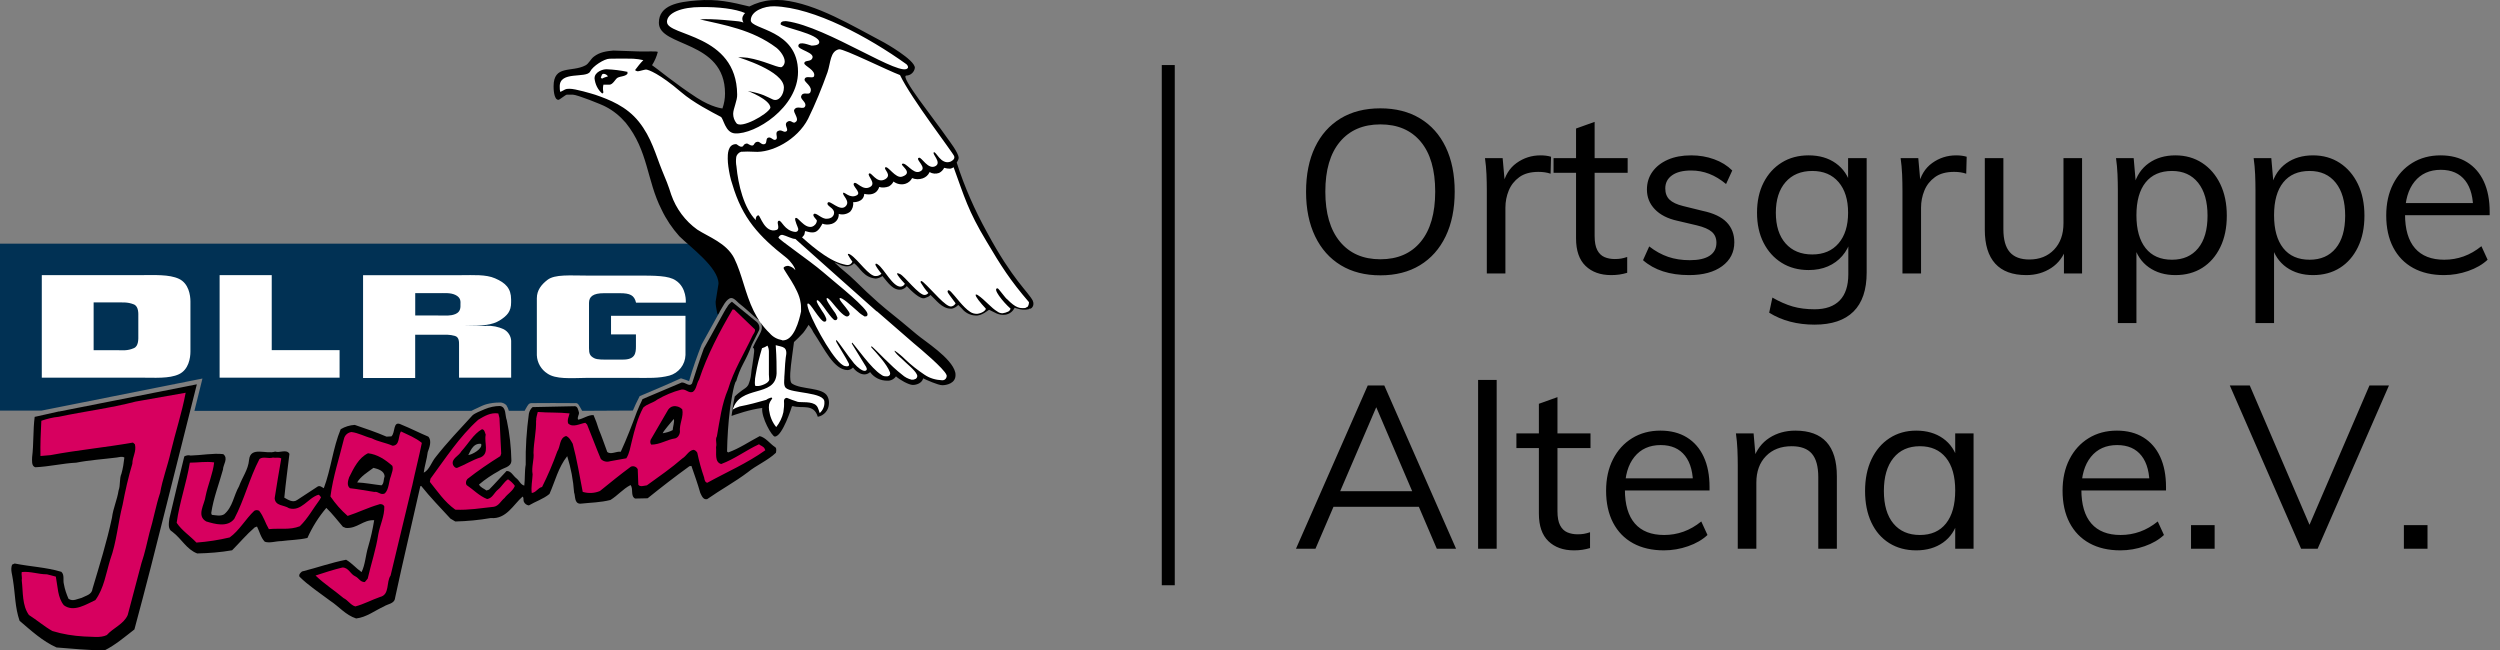
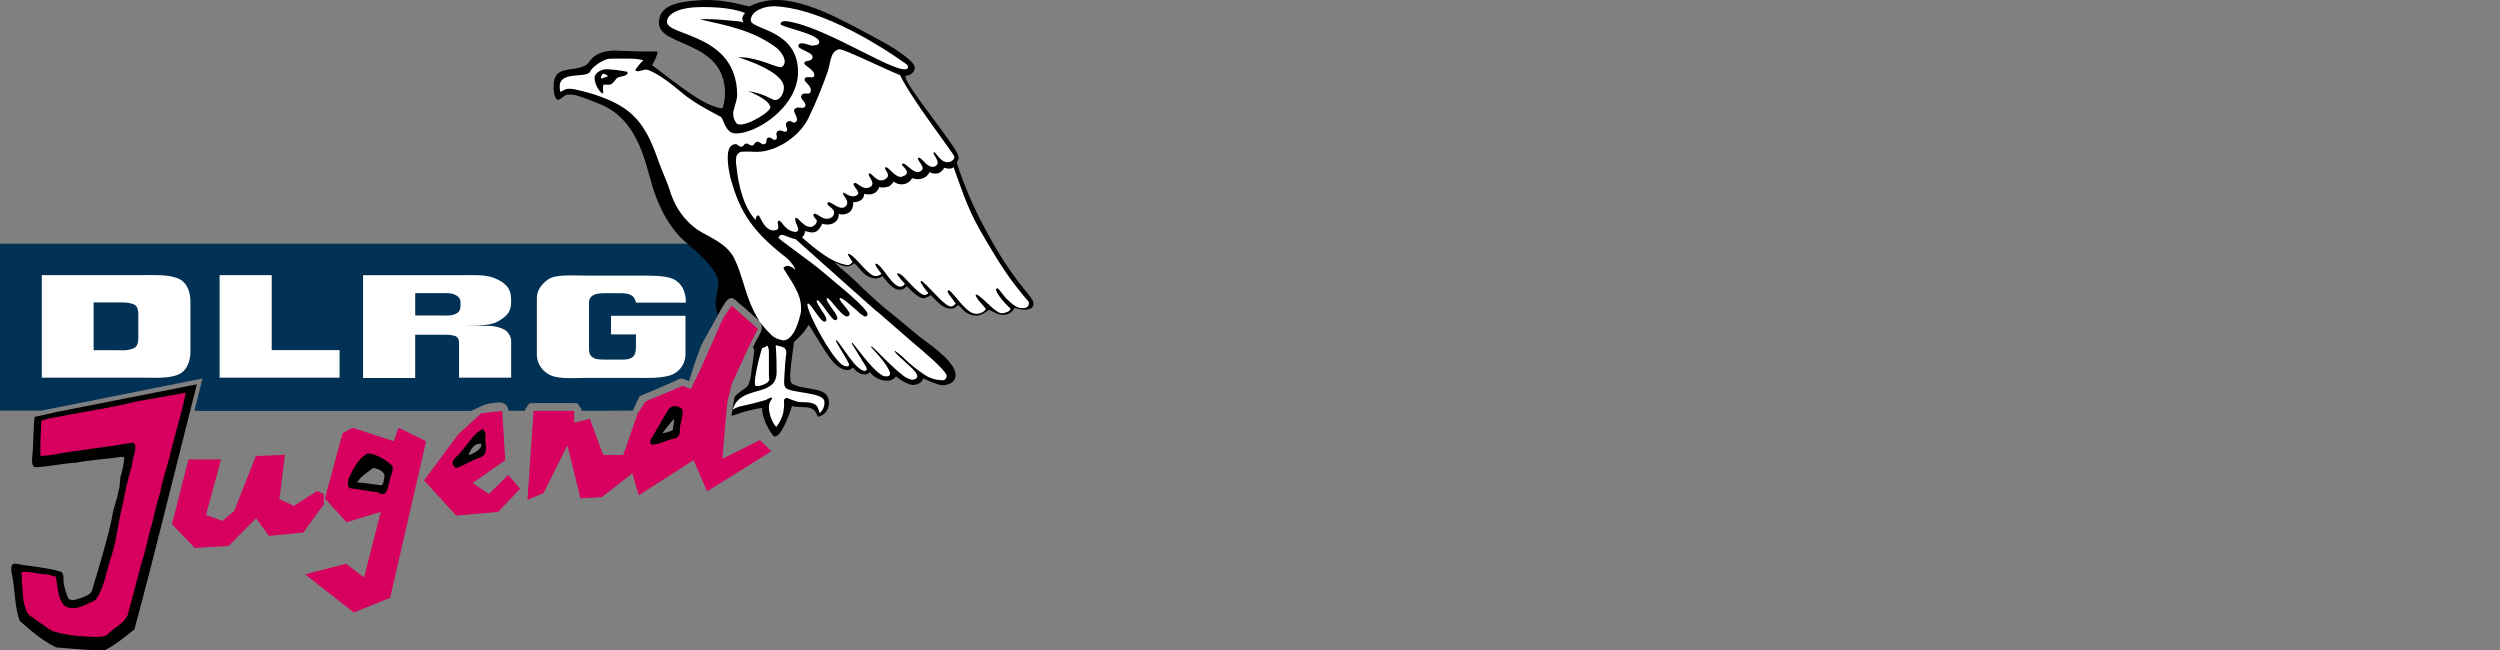
<svg xmlns="http://www.w3.org/2000/svg" version="1.1" viewBox="0 0 544.940 141.73">
  <rect x="0" y="0" width="544.940" height="141.73" fill="#808080" stroke="none" />
  <g id="Logo">
    <polygon points="5.21 57.22 5.21 84.93 35.94 82.89 44.9 80.61 49.01 85.64 137.34 84.19 145.22 82.89 149.51 80.73 153.63 65.19 143.81 55.86 5.21 57.22" fill="#fff" />
    <path d="M99.25,64.28c-1.06-.5-2.25-.38-3.81-.38h-4.93v4.87h4.93c1.87,0,2.69.13,3.81-.31,1.25-.5,1.12-1.62,1.12-2.12s.19-1.44-1.12-2.06Z" fill="#013154" />
    <path d="M156.68,65.16c.13-1.44.38-3.75.31-4.31-.19-1.44-1.31-2.94-2.5-4.31-1.44-1.56-2.74-2.12-4.31-3.43H0v36.39h9.05l35.08-6.99-1.75,7.05h60.37c.56-.31.81-.38,1.31-.63.63-.31,1.31-.63,1.93-.81.94-.25,1.87-.38,2.87-.38.56-.06,1.12.19,1.5.56.25.38.43.81.56,1.25h3.43l.31-.56c.38-.63.56-1.12,1.19-1.12,3.18,0,6.12-.06,9.49,0,.31-.06.56.06.75.31.38.56.5.87.81,1.37l11.05-.06c.5-1.12.75-1.75,1.44-3.06v-.06s.08-.02.13-.06c2.62-1.12,5.81-2.43,8.67-3.75.13-.06.25-.13.38-.06.56.19,1.19.38,1.44.5.19.06.19.19.25-.13.75-2.62,1.69-5.25,2.69-7.8l3.87-6.99c-.25-.87-.07-1.93-.13-2.93h-.01ZM41.51,76.64c0,1.37-.38,3.93-2.5,4.93s-5.3.75-8.3.75H9.11v-22.35h21.6c2.94,0,6.18-.19,8.3.81s2.5,3.56,2.5,4.93v10.92h0ZM74.03,82.32h-26.16v-22.35h11.36v16.35h14.79v5.99h.01ZM105.99,71.02c1.31-.06,2.62.19,3.81.75.94.5,1.56,1.44,1.62,2.5v8.05h-11.36v-7.05c0-.69.06-1.81-.94-2.06-1.12-.31-1.81-.25-3.56-.25h-5.06v9.43h-11.36v-22.41h21.47c2.5,0,5.3-.19,7.3.69,2.31,1,3.5,2.18,3.5,4.62v.63c0,1.93-.81,2.87-2.5,3.93-1.62,1-3.68,1.19-7.55,1.19h4.62v-.02ZM149.5,65.97h-10.86c-.38-1.62-1.31-2.06-3.5-2.06h-3.5c-2.37,0-3.25.75-3.25,2.12v9.86c0,1.19.19,1.69,1.12,2.18.75.38,2.06.31,3.56.31h2.74c2.62,0,2.81-1.37,2.81-2.87v-2.62h-5.43v-4.06h16.23v8.55c-.06,2.12-1.5,3.93-3.5,4.49-2.37.63-4.68.5-7.3.5h-10.8c-3.56.06-6.68.31-8.49-.94-1.37-.87-2.25-2.37-2.31-4v-12.42c0-1.75,1-2.99,2.31-4,1.62-1.25,4.93-.94,8.49-.94h10.8c4.24,0,7.12,0,8.67,1.06,2.45,1.57,2.2,4.82,2.2,4.82h0v.02Z" fill="#013154" />
    <path d="M29.15,66.34c-1.44-.56-2.43-.38-3.87-.43h-4.87v10.42h4.87c1.44,0,2.43.19,3.87-.43,1.12-.43,1-2.12,1-2.81v-4.06c0-.56.13-2.25-1-2.69Z" fill="#013154" />
    <polygon points="12.68 125.4 3.47 123.75 4.71 134.44 12.1 139.68 23.05 140.16 28.44 135.44 41.51 84.93 8.45 91.23 7.87 100.3 28.44 97.95 24.21 118.27 20.41 129.96 14.76 131.73 12.68 125.4" fill="#d7005f" />
    <polygon points="41.08 100.15 48.18 100.15 44.9 112.25 48.47 113.54 51.04 111.39 55.77 99.4 62.11 99.15 60.91 108.82 64.1 110.26 69.16 107 70.57 107.68 70.57 109.93 66.13 116.07 58.63 116.82 55.82 112.96 49.84 119.01 42.46 119.43 37.48 114.25 41.08 100.15" fill="#d7005f" />
    <path d="M86.87,93.23l-1.04,2.95-8.99-2.95-2.16,1.2-3.86,14.22,4.73,5.19,7.46-2.28-3.65,14.31-3.94-2.99-8.91,2.32,10.61,8.3,7.92-3.2,7.84-34.12-6.01-2.95ZM83.65,106.52l-6.88-1.25,4.07-4.97,3.75,2.29-.94,3.93Z" fill="#d7005f" />
    <path d="M110.8,103.5l-4.23,4.18-3.54-2.39,7.1-4.99-.66-10.74-4.55.52-5.03,4.59-7.46,10.04,7.01,7.67,9.12-.79,4.81-5.06-2.57-3.03ZM104.77,94.68l.68,3.59-5.2,2.23,4.52-5.82Z" fill="#d7005f" />
    <path d="M165.66,95.94l-8.21,4.06,1.06-12.17,1-4.15,3.68-8.02,2-3.99-5.71-5.05-1.86,2.73-5.04,11.38-1.99,4.05-1.82-.65-8.01,3.34-1.74,2.61-3.17,9.1h-4.36l-2.92-7.87-3.42.81v-2.56h-8.84l-1.33,19.38,3.51-1.47,5.2-10.39,2.84,11.54,4.67-.28,6.64-5.17,1.39,4.79,11.96-7.66,2.94,6.81,14-8.75-2.47-2.42ZM142.99,95.76l4.26-6.52.21,5.19-4.47,1.33Z" fill="#d7005f" />
-     <path d="M168.91,97.43c-1.06-.69-2-2.06-3.31-2.37-2.37,1.25-4.43,2.69-6.87,3.56l-.25-.19c.06-3.06.25-6.12.63-9.18,0,0,.81-5.93,1.37-6.18.38-1.31.87-2.56,1.5-3.75.69-1.31,1.37-2.69,1.87-4.12l1.62-3.25c.19-.63,0-1.25-.43-1.69l-5.5-4.49c-.43.31-.81.69-1.06,1.19-.19.06-3.43,6.18-5.06,8.99-.94,2.56-1.75,5.06-2.56,7.61-.56.87-1.44-.25-2.25-.19l-8.55,3.62c-.43.94-.87,1.81-1.25,2.81-1.06,2.87-2.18,5.81-3.5,8.67-1-.13-2.12.69-2.94.06-.63-1.69-1.19-3.37-1.87-4.99-.31-1.06-.69-2.06-1.12-3.06-1.19-.06-2.25.81-3.37,1-.25-.56.25-1,.19-1.56-.19-.56-.25-1.5-1.12-1.37l-8.99.19c-.43.38-.69.87-.81,1.44-.5,3.68-.75,7.37-.69,11.11-.25,1.37-.13,3.12-.31,4.56-.87-.25-1-1-1.69-1.56-.75-.56-1.19-1.69-2.18-1.62-1.31,1.37-2.5,2.74-3.81,4.06l-.56.19c-.56-.43-1.37-.69-1.62-1.31,1.31-1.12,2.81-2.12,4.31-2.94.94-.75,2.69-.75,2.74-2.25-.06-2.94-.38-5.87-1-8.8-.43-1.06-.06-2.94-1.5-3.12-1.12,0-2.25.25-3.31.69-.87.38-2.18.87-2.69,1.37-2.69,2.94-5.55,5.93-7.99,9.05-.94,1.12-1.37,2.81-2.62,3.43.19-1.5.69-2.94.87-4.49.38-1,.94-2.5.13-3.37-1.93-.81-3.87-1.81-5.87-2.62-1.93-1-1.25,1.75-2.18,2.56l-1.06.06c-2.31-1-4.56-1.75-6.93-2.56-1.06.06-2.12.38-3.06.94-1.69,4.06-2.12,8.74-3.68,12.86-.38-.19-.81-.63-1.31-.38l-4.49,2.94c-.94.69-2-.06-2.81-.5.31-3.25.75-6.43,1.12-9.55-.63-1.12-2.12-.13-3.12-.5-1.87.69-5.37-1.25-5.68,1.81-.19,2.18-1.5,3.81-2.18,5.74-1.19,2.06-1.37,4.56-3.25,6.12-.81.5-1.87.19-2.69.13l-.13-.38c.5-3.37,1.69-6.31,2.56-9.49,0-1.06,1.25-2.43.06-3.37-2.25-.25-4.74.25-7.12.31-.43-.13-.94-.06-1.37.19-1.12,4.49-2.18,9.05-3.25,13.54-.13,1-.38,2.37.63,2.87,2.12,1.62,3.06,3.81,5.43,4.74,2.56-.06,5.12-.25,7.61-.69,1.56-1.56,3.12-3.43,4.93-4.99l.5-.19c.56,1.12.81,2.37,1.69,3.31,1.06.38,2.37-.13,3.62-.13,1.81-.25,3.81-.25,5.68-.69,1.06-2.37,2.43-4.56,4.12-6.55,1.31,1.25,2.43,2.74,3.62,4.12l.63.25c2.5.19,3.75-1.81,6.18-1.69-.31,1.93-.75,3.93-1.31,5.81-.56,1.81-.63,3.87-1.44,5.5-1.25-.87-2.06-1.93-3.37-2.69-3.25.63-6.37,1.75-9.61,2.56-.31.25-.75.63-.56,1.12,1.93,1.93,4.37,3.5,6.68,5.25,1.93,1.25,3.37,3.12,5.68,3.87,2.25-.25,4.12-1.75,6.06-2.62.81-.56,2.31-.56,2.43-1.87,1.75-8.18,3.68-16.17,5.5-24.34l.19-.06c1.93,2.43,4.24,4.81,6.37,7.12l1.06.63c2.62-.06,5.18-.31,7.74-.75,3.37.31,4.93-2.94,6.93-4.68.31.25.13.69.25,1.06.19.5.63.81,1.12.87,1.44-.87,3.12-1.37,4.49-2.5,1.25-2.81,1.93-5.81,3.87-8.24.81,2.56,1.31,5.25,1.5,7.93.31.75,0,2.43,1.37,2.43,2.31-.25,4.37-.25,6.55-.81,1.62-1,2.69-2.37,4.37-3.25.69.75-.06,2.37,1,2.94l2.74-.06c2.94-2.37,5.99-4.74,9.11-6.99l.43-.06c.69,2,1.37,3.87,1.93,5.87.31.63.63,1.56,1.5,1.37,2.94-2.06,6.06-3.75,8.87-5.87,1.81-1.5,4.37-2.56,6.12-4.24.13-.57.13-1.13-.24-1.26h.02ZM69.66,108.97c-1.37,1.81-2.56,4.06-4.31,5.74-2.18.87-4.43.38-6.74.63-.81-1.37-1.12-2.74-2.12-4-.31-.19-.75-.19-1.06,0-1.87,1.75-3.31,4.37-5.37,5.81-2.37.56-4.81.94-7.24,1.12-1.56-1.62-3.12-2.56-4.31-4.31.63-4.56,2.12-8.55,2.87-13.11,1.81,0,3.43-.31,5.3-.06-.25,2.37-1.37,4.93-1.87,7.37-.19,1.75-2.06,4.24.13,5.5,1.87.56,4.62,1.37,6.12-.56,2.18-4.12,3.31-8.87,5.5-13.05.87-.63,1.87,0,2.94-.31.56.13,1.25-.13,1.81.19-.5,2.94-1,5.74-1.44,8.67.13,1.75,2.06,1.44,3.12,2.18,2.69.81,4.12-2.25,6.43-2.94.25.06.38.38.56.56l-.32.57ZM89.82,105.98c-1.56,6.37-3.12,13.05-4.68,19.47-1,1.44-.13,4.18-2.31,4.68-1.81.63-3.5,1.56-5.37,2.06-1-.25-1.62-1.37-2.56-1.81-2-1.69-4.18-3.06-6.12-4.93,1.93-.63,3.81-1.25,5.87-1.75,1.31,0,1.75,1.44,2.69,1.87s1.12,1.31,2.18,1.31l.63-.75c.75-3.25,1.81-6.37,2.31-9.68.38-2.06,1.37-3.93,1.31-6.06-.19-.43-.75-.63-1.19-.43-2.37.69-4.49,1.75-6.8,2.5-1.44-1.25-2.69-2.69-3.75-4.24.56-4.37,1.93-8.37,2.94-12.55.19-.81.81-1.37,1.62-1.5,1.56.19,2.94,1,4.43,1.37,1.44.75,2.99.94,4.56,1.62,1.62-.06,1.19-2.12,1.81-3.12,1.56.75,3.18,1.37,4.56,2.5-.63,3.14-1.44,6.19-2.12,9.44h0ZM109.99,108.54c-.81.63-1.25,1.75-2.37,1.93-2.94.31-5.37.75-8.37.63-2.43-1.75-3.87-4-5.55-6.06l.13-.69c3.18-4.31,6.31-9.18,10.42-12.86,1.37-.81,2.69-1.62,4.37-1.37l.25,1,.38,7.74-.19.56c-2.5,1.56-4.87,3.18-7.18,4.99-.31.38-.43.87-.19,1.31,1.5,1,2.74,2.37,4.49,3.06,1.19-.19,1.5-1.37,2.37-2.06.81-.63,1.25-1.62,2.18-2.25.56.38,1.12.87,1.5,1.44-.44,1.13-1.56,1.7-2.25,2.63h.01ZM154.18,105.23c-.5-.06-.63-.69-.69-1.12-.63-1.81-1.12-3.62-1.5-5.43-.19-.31-.43-.56-.81-.63-1.06.13-1.56,1.37-2.43,1.87-2.43,2.12-5.06,3.93-7.74,5.87-.56.06-1.5.43-1.87-.13l-.13-3.37c-.25-.56-.94-.81-1.5-.56-2.37,1.75-4.43,3.43-6.74,5.3-1.19.5-2.5.56-3.75.19-.69-3.5-1.25-7.05-2.18-10.49-.38-.63-.69-1.37-1.44-1.69-1.5.43-1.19,2.25-1.93,3.37-.94,2.62-2.06,5.25-3.31,7.74-.94.19-1.25,1.19-2.25,1.31-.19-1.31.13-2.69.19-4.06-.31-1.56.38-3.25.19-4.74.06-2.43.63-4.56.56-7.05h.06c-.13-.38.19-1.25.31-1.81,2.31.19,4.62.06,6.93.31-.13.69-.56,1.37-.31,2.18,1,1,2.56.06,3.75-.13l.38.38c1,2.43,1.93,4.99,2.99,7.49.5.56,1.31.75,2.06.5l3.5-.63c.69-1.06.87-2.43,1.19-3.68.63-2.56,1.25-5.06,2.5-7.37.94-.87,2.12-1,3.06-1.75,1.62-.94,3.37-1.69,5.25-2.18,1-.19,1.56.87,2.5.5.81-.56.81-1.87,1.37-2.69,1.75-5.3,4.43-10.42,7.3-15.29l.38.06,4.49,4.31c.13.56-.38,1-.56,1.44-1.75,3.75-4.12,7.55-5.3,11.61-1.37,3.18-1.81,6.74-2.43,10.24-.43.75.06,1.5-.19,2.37.13,1.31-.38,3.25,1.12,3.68,2.99-1.12,5.3-2.94,8.24-4.31.31.31,1,.43,1.25,1l.13.31c-4.07,2.89-8.44,4.76-12.62,7.07h-.02Z" fill="#000" />
    <path d="M12.86,89.68l-5.3,1.19c-.38,2.94-.19,5.81-.56,8.8,0,.63-.19,1.93.69,2.18,3.06-.13,6.06-.87,8.93-1,2.81-.56,5.87-.75,8.8-1.12.5-.06,1.19-.31,1.69,0-.13,1.19-.31,2.37-.63,3.5-.5,1.12-.19,2.5-.63,3.68-.31,2.06-1.19,3.87-1.44,5.93-1.12,5.3-2.74,10.42-4.24,15.48-.13,1.31-1.44,1.5-2.37,2-.87.19-1.93.87-2.87.19-.43-1-.81-2.06-1-3.18-.25-.87.19-2-.56-2.69-3.31-1-6.74-1.12-10.17-1.81l-.56.25c-.43,1.12.06,2.18.19,3.37.5,3.12.43,5.93,1.44,8.87,2.56,2.18,4.99,4.43,8.05,5.81,3.37.25,6.93.63,10.49.63,2.37-1.19,4.31-2.87,6.49-4.56,2.43-8.99,4.74-18.04,6.99-27.09l6.62-26.34-30.03,5.93-.02-.02ZM34.89,107.47c-.94,2.81-1.44,5.81-2.31,8.67-.56,2.25-1,4.43-1.75,6.62l-2.99,11.3c-.87,2-3.18,2.81-4.56,4.37-1.37.69-3.43.31-4.93.31-2.37-.13-4.68-.5-6.93-1.19-1.69-.94-3.43-2.43-5.12-3.5-1.5-2.12-1.25-4.87-1.56-7.55.13-.63-.13-1.25,0-1.81,1.93-.19,3.56.5,5.5.5l1.93.5c.43,2.18.38,4.56,1.75,6.24,2.18,1.62,4.93-.25,6.87-1.12,1.87-2.56,2.31-5.81,3.25-8.87,1.37-3.75,1.69-8.05,2.69-11.92.56-2.99,1.25-6.06,2.12-8.93,0-1.56.94-2.62.56-4.24l-.43-.38c-5.99,1.06-12.05,1.62-17.98,2.74l-2.18.19c-.06-2.5.06-5.18.19-7.68,1.25-.43,2.5-.75,3.81-.87,5.55-1.19,11.23-1.87,16.73-3.31,3.62-.63,7.37-1.31,10.92-1.93-.81,4.37-2.25,8.67-3.25,12.92-.69,3.07-1.82,5.95-2.32,8.94h0Z" fill="#000" />
    <path d="M148.69,89.19c-.5-.5-1.25-.75-1.93-.63-.43.06-.87.38-1.12.75l-3.81,6.55c-.13.38-.13.75.13,1.06,1.93,0,3.43-1.12,5.25-1.37.56-.19.94-.75,1-1.37-.19-1.81.87-3.31.5-4.99h-.02ZM146.63,93.75c-.69.38-1.44.56-2.18.69.25-.63,2-2.56,2.43-3.12.19.62-.25,1.87-.25,2.43Z" fill="#000" />
    <path d="M105.87,94.75c-.19-.5-.25-1.12-.81-1.19-1.87,1.06-2.94,3.12-4.49,4.81-.56,1.06-2.31,1.62-1.81,2.99.19.31.43.69.87.63,1.75-.69,3.37-1.75,5.18-2.31,1.93-.93.68-3.12,1.06-4.93ZM102.06,99.18c.31-.31.87-2.69,2.81-2.43.44,1.05-2.06,2.43-2.81,2.43Z" fill="#000" />
    <path d="M85.52,101.54c-1.56-1.37-3.25-2.5-5.3-2.74-2.06,1-3.12,3.25-4.12,5.25-.25.75-.56,1.81.19,2.37,1.81.19,3.5.56,5.3.81.87-.19,1.37.81,2.31.31.94-1,.81-2.56,1.31-3.75.19-.75.57-1.5.31-2.25h0ZM83.15,105.79c-1.75-.19-3.56-.56-5.3-.63.81-1.37,2.31-2.25,3.56-3.18,1,.25,2.31.63,2.43,1.81-.25.69-.12,1.63-.68,2h0Z" fill="#000" />
    <path d="M182.83,10.72c-1.93.43-1.81,2.94-2.5,4.99-1.25,3.5-2.62,6.87-4.24,10.17-2.37,4.62-7.99,7.49-11.74,7.18-1-.06-1.93-.06-2.87,0-.56.19-1,.69-1.06,1.25-.06.63-.06,1.31.06,1.93.38,4,1.62,9.11,4.24,11.74-.13-.43.13-1.06.56-1.06.38,0,1.37,4,3.93,3.18.94-.31-.19-1.81.5-2,.63-.19,1.19,2.18,3.56,2.43h.06c.38,0,.63-.25.63-.63,0-.25-.94-2.06-.63-2.37.5-.5,1.87,2.31,3.62,1.87.56-.19,1-.69,1.06-1.31,0-.25-1.06-1.06-.69-1.44.5-.5,1.75,1.19,2.94,1,.38,0,.69-.13,1-.31.43-.31.63-.87.43-1.37-.38-.87-1.69-1.19-1.31-1.81.43-.69,2.62,2,3.87.81,1.19-1.12-.81-2.43-.5-2.94.19-.38,1.5,1.37,2.99.5,1.06-.63-1.19-2.06-.63-2.62.56-.5,1.93,1.87,3.62.75,1.19-.81-.75-2.37-.38-2.81.5-.63,1.62,2.31,3.56,1.19,1.56-.94-.43-2.18,0-2.56.56-.5,2.25,2.5,3.68,2,2.69-.87-.69-2.56.06-2.81.81-.31,2.31,2.25,3.68,1.75,2.12-.75-1.12-2.74-.06-3.06.56-.19,2,2.74,3.62,1.81,1.37-.81-.87-2.69-.38-2.99.43-.31,1.5,2.74,3.56,2.06.19-.06,1.12-.5.87-1.19h0c-.38-.94-9.36-12.55-11.86-17.73-2.54-.93-12.34-5.8-13.27-5.62l.02.02Z" fill="#fff" />
    <path d="M207.12,36.75c-.43,0-.87-.06-1.31-.19-.25.5-.63.87-1.12,1.12-.69.25-1.44.19-2.06-.19-.31.69-.81,1.12-1.5,1.37-.75.25-1.56.25-2.31-.06-.31.63-.87,1.06-1.5,1.25-.87.25-1.81.06-2.56-.5-.19.43-.56.81-1,1.06-.69.25-1.44.31-2.12.13,0,0-.43,2.12-3.25,1.5-.13,1.93-2.43,1.81-2.43,1.81.13.75-.13,1.5-.63,2.06-.69.56-1.62.75-2.5.5.06,1-.56,1.87-1.56,2.18-.69.19-1.37.19-2-.06-.25.43-.75,1.5-1.56,1.81s-2.12-.19-2.12-.19c-.25,0-.06.56-.38.94-.06.13-.38.43-.38.43.81.69,5.43,5.06,9.05,5.87.75.19,1.44.38,1.93-.56-.38-.5-.69-1-1-1.56,0-.25.25-.19.63.06,1.62,1.06,4.06,4.81,5.5,4.62.43,0,.87-.19,1.19-.5-.69-.87-1.37-1.81-1.31-2.06s.31-.13.56.06c1.37.94,3.25,4.93,4.99,4.81.38-.06.69-.25.87-.63-.87-.94-1.69-1.93-1.69-2.18,0-.06-.06-.25.63.06,1,.43,4.18,4.74,5.43,4.56.31-.06.56-.19.75-.43-.63-.69-1.19-1.5-1.69-2.31,0-.38.13-.43.63,0,1.93,1.75,4.87,5.43,6.06,5.25.38-.06.75-.31.94-.69-1.06-1.44-1.75-2.31-1.75-2.5,0-.25.13-.63.75,0,1,1,2.62,3.37,4.18,4.37.43.31.94.43,1.5.43.43-.06.87-.19,1.31-.43.38-.25.69-.56.56-.75-1.12-1.19-2.25-2.56-2.18-2.94,0-.19.31-.06.5.06,1.5,1,2.94,2.81,4.24,3.56.31.25.75.38,1.12.38.43-.06.87-.19,1.25-.38.25-.13.43-.38.5-.63-1.69-1.5-4.06-4.49-2.81-4.43.19,0,1.81,2.31,2.06,2.37,1.93,2,2.81,2,3.81,1.93.19,0,.38-.13.56-.25h0c.38-.38.38-.94.38-1.06-4.12-4.81-6.06-7.86-9.24-13.23-4.06-6.74-4.81-9.68-7.18-16.17-.26.16-.51.22-.76.29l.02.04Z" fill="#fff" />
-     <path d="M170.97,82.57c0-.06,0-.56.06-1.12.06-1.31.19-3.25.25-3.43.56-2.56-.75-2.31-2.18-2.74.06,1.44.19,2.06.19,5.87v.31c-.31,5.3-7.93,2.37-9.55,7.86.5-.31,1-.5,1.5-.69,2-.38,3.87-.87,5.81-1.44.31-.25.69-.38,1.06-.5.25,0,.19.13.25.19-.31.43-.56.81-.69,1.31-.06.43-.06.81,0,1.25.19,1.37.69,2.62,1.56,3.68.75-.94,1.31-2.06,1.56-3.25.13-.81.19-1.62.13-2.43v-.06c0-.31.25-.63.63-.63.75.31,1.56.63,2.37.87.69.19,3.12-.19,4.06.81.5.5.63,1.56.75,1.62.69-.63,1.06-1.5,1-2.37.13-2.25-7.24-1.87-8.43-3.12-.5-.49-.31-1.74-.31-1.99h-.02Z" fill="#fff" />
    <path d="M170.66,51.17c-.63-.13-.94.56-.94.56-.06.38,6.68,4.93,9.74,7.55,1.37,1.25,8.05,6.49,9.43,8.55.13.13.19.38.25.56,0,.31,0,.56-.63.56-.56-.31-1.06-.69-1.5-1.12-1.5-1.31-3.5-3.18-3.93-2.87-.31.25,1.31,1.87,1.93,2.87.13.13.19.38.25.56-.06.31-.25.5-.56.56-.43,0-1-.5-1.62-1.12-1.19-1.25-2.43-3.12-2.81-2.87-.31.25.75,1.69,1.56,2.87.31.38.56.87.75,1.37,0,.25-.06.56-.5.56-.38,0-1.06-.94-1.81-1.93-.94-1.31-1.93-2.74-2.18-2.37-.19.31.56,1.37,1.19,2.37.38.5.69,1.06.87,1.62,0,.13.13.63-.43.63-.43,0-1.31-1.19-2.06-2.25-.69-1-1.31-1.87-1.56-1.69-.19.13,0,.75.31,1.69,1.37,3.56,5.81,11.48,7.8,11.92,1.31.31.81-.63.81-.63-.31-.75-2.74-4.56-2.74-4.81s.06-.19.06-.25c.63.56,2.37,3.31,3.87,5.12.81.94,1.81,1.69,2.37,1.62.81-.13.13-1.06.13-1.06,0,0-2.31-3.75-2.99-4.87-.06-.06.13-.19.06-.25.94,1,4.18,5.68,6.31,6.99.31.25.63.38,1,.38.25,0,.56.06.81-.19.06-.06.13-.13.13-.19.06-.13.06-.31,0-.5-.69-1.81-2.87-4.12-4.06-5.43-.06-.06,0-.19.06-.25,1.06.87,4.24,4.37,6.62,6.18.63.56,1.31.94,2.12,1.12.25,0,.5,0,.69-.13.06,0,.13-.06.19-.06.31-.19.43-.63.25-.94-.43-1-2.25-2.37-3.43-3.56-.19-.13-1.75-1.56-1.37-1.62.81.56,1.56,1.19,2.25,1.87,1.31,1.25,2.74,2.37,4.24,3.37,1.12.75,2.43,1.12,3.81,1.19h.06c.56,0,.94-.43.94-1,0-.06-.06-.13-.06-.19-.5-1.31-5.68-5.68-7.12-6.87-2.62-2.31-5.37-4.62-8.05-6.99-5.93-5.25-11.92-10.61-17.73-15.79-.58.06-2.14-.76-2.76-.88l-.02.04Z" fill="#fff" />
    <path d="M159.8,24.83c0,.75.25,1.44.69,2,.94,1.37,6.8-1.87,7.43-3.31,0-1.81-4.93-3.68-4.93-3.68,3.37.63,4.06,1.25,5.5,1.87,1.25.5,2.37-1.06,2.37-2.62,0-3.62-9.68-6.49-9.99-6.62.69,0,1.37.06,2.06.13,3.62.63,6.18,2.06,7.3,2.06.31,0,.81-.56.81-1.25,0-1-.94-2.31-1.81-2.99-5.3-4-11.55-4.99-16.67-6.18,2.5-.25,8.43.43,8.49.43.31.06.69.13,1,.25-.25-.38-.31-.81-.19-1.25.13-.31.31-.63.56-.81-2.12-.94-5.87-1.37-9.68-1.31-4.06,0-7.37,1.19-7.37,3.25,0,3.12,15.17,2.5,15.29,15.79.06,1.31-.87,3.12-.87,4.24h.01Z" fill="#fff" />
    <path d="M165.29,84.14c.43,0,2.37-.56,2.37-1.44h-.06v-6.12c0-.43-.13-.87-.31-1.25-.38.25-.75.43-1.19.56-.56,1.87-1.06,3.81-1.37,5.74-.13.56-.19,1.19-.19,1.75,0,.25,0,.5.13.75h.62Z" fill="#fff" />
    <path d="M132.52,16.65c-.19-.31-.5-.5-.87-.56-.56,0-.43.38-.69.81l.25.25c.44-.25.87-.38,1.31-.5Z" fill="#fff" />
    <path d="M124.16,19.34c1.31,0,4.81,1.06,5.62,1.31,3.06,1.06,6.8,2.5,9.49,5.87,2.74,3.43,3.68,7.24,5.06,10.61.75,1.75,1.44,3.5,2,5.3,1.06,3.06,3.06,5.74,5.68,7.61,2.5,1.62,6.37,2.94,8.05,6.24,1.75,3.56,2.37,7.68,4.24,11.48.87,1.81,2.06,3.5,3.5,4.87.69.81,1.62,1.31,2.69,1.5h0c2.62.31,3.81-4.49,4.18-6.31v-.38c0-.56,0-1.12-.13-1.69-.38-2.81-3.68-6.93-3.68-7.37,0-.38.69-.5,1-.5.63.13,1.19.43,1.56.94-.06-.63-1.06-2-1.93-2.69-5.99-4.68-9.61-8.62-11.8-16.04-.43-1.25-.69-2.56-.87-3.87-.06-.56-.13-1.12-.13-1.69,0-.81-.06-3.18,1.81-3.18.25,0,.69.63,1.25.56.5-.06.25-.56,1.06-.69.25-.06.75.5,1.25.43s.31-.69,1.06-.81c.63-.13.87.75,1.62.5.56-.19.19-1.12.69-1.37.69-.38,1.19.75,1.75.38.56-.31-.25-1.44.38-1.81.87-.56,1.31.43,1.93,0,.56-.38-.63-1.44.13-2,.94-.75,1.25.69,2-.13.63-.69-.75-2-.43-2.56.63-1.06,2,.13,2.37-.75s-1.06-1.5-.87-2.18c.38-1.19,1.62-.13,2-.87.63-1.31-1.37-2.18-1.25-2.81.19-1,1.81-.06,2.06-.69.43-1.31-2.12-2.25-2.12-2.81,0-.75,1.31-.31,1.69-1,.87-1.37-3.18-1.93-2.99-2.87.19-1.12,2.62,0,2.87,0,.31,0,1.62,0,1.69-.69.19-1.87-8.43-3.31-8.43-4,0-.75,1.12-.63,1.31-.63,8.87,1.19,25.4,12.73,26.47,10.11.06-.25-.19-.63-.38-.75-8.18-5.87-20.1-12.36-28.78-12.61-2.12-.06-5.12,1.06-5.12,3.06s10.3,2,10.3,11.23c0,7.8-9.36,13.67-13.73,13.42-2.18-.13-2.5-3.31-3.12-3.62-2-1.06-5.93-3.06-8.62-5.37-4.74-4.06-7.18-4.93-7.68-4.93-.25,0-1.5.38-1.75.38s-.43-.13-.63-.25c.56-.75,1.12-1.5,1.81-2.18-.75-.19-1.44-.25-2.18-.31-2.31-.06-5.18,0-5.18,0-1.12,0-3.68,1.62-4.24,2.81-.81,1.56-6.74-.25-6.62,3.31,0,.38,0,.75.13,1.12,1.12-.49.93-.67,1.99-.67l-.03.04ZM132.27,15.09c1.5.06,2.99.25,4.49.56v.43c-.56.63-1.5.5-2.18.87-.43.25-1,1.5-1.75,1.5h-1.31c-.13.56-.13,1.12,0,1.69l-.25.25c-1-.87-1.56-2.06-1.69-3.37,0-1.31,1.75-2,2.69-1.93h0Z" fill="#fff" />
    <polygon points="130.74 17.99 133.4 17.15 134.02 15.8 131.45 15.59 130.37 16.62 130.74 17.99" fill="#fff" />
    <polygon points="166.29 71.6 165.79 74.16 164 83.72 162.4 85.64 160.19 87.25 159.66 89.51 159.73 89.76 166.79 88 167.13 91.48 169.24 94.34 171.01 91.68 171.88 87.78 177.27 88.75 178.72 90.44 179.76 89.61 180.26 87.47 179.14 85.89 172.99 84.72 171.84 83.64 172.09 76.68 173.14 73.44 176.07 69.29 181.06 77.25 183.35 80.05 184.67 80.32 185.83 79.51 186.3 80.02 188.43 81.34 189.78 80.41 192.01 82.41 194 82.44 195.01 81.18 197.95 83.25 199.71 83.29 200.76 81.87 202.81 82.89 205.99 83.45 207.26 82.64 206.36 79.85 188.93 64.65 180.99 57.54 181.65 56.97 183 57.56 184.14 57.91 185.03 57.91 185.71 57.59 186.33 56.91 190.09 60.4 191.81 60.27 192.55 59.57 195.09 62.55 196.7 62.68 197.82 61.91 200.39 64.36 201.76 64.58 202.97 63.84 205.52 66.35 206.9 67.02 208.09 66.85 208.77 65.97 211.38 68.26 212.79 68.65 213.94 68.4 215.03 67.65 215.32 66.83 217.85 68.4 219.01 68.4 220.3 67.84 220.74 67.02 221.73 67.14 223.37 67.34 224.36 67.02 224.84 65.89 222.75 63.34 217.52 56.04 212.19 45.78 208.03 35.58 208.42 34.33 206.26 30.63 201.04 23.63 197.1 17.37 197.02 16 198.71 14.76 197.95 13.6 192.16 9.74 182.67 4.6 174.45 1.36 167.45 .66 163.42 2.4 160.6 1.36 151.69 .66 145.59 2.44 144.59 5.22 146.96 7.38 156.66 12.89 159.53 21.93 157.53 25.04 150.32 20.81 144.06 16.09 140.91 14.35 141.77 12.06 131.57 12.48 127.88 15.09 122.03 16.79 121.14 18.91 121.92 20.8 125.08 20.04 135.07 23.74 139.58 29.11 145.69 46.44 155.01 54.23 161.75 65.14 164.67 68.96 165.35 69.75 165.48 69.89 165.59 70.04 165.75 70.27 166.03 70.75 166.29 71.6" fill="#fff" />
    <path d="M129.59,17.03c.13,1.31.69,2.5,1.69,3.37l.25-.25c-.13-.56-.13-1.12,0-1.69h1.31c.75,0,1.31-1.25,1.75-1.5.69-.38,1.62-.25,2.18-.87v-.43c-1.5-.31-2.99-.5-4.49-.56-.93-.06-2.68.63-2.68,1.93h0ZM132.52,16.65c-.43.13-.87.25-1.31.5l-.25-.25c.25-.43.13-.81.69-.81.37.06.68.25.87.56Z" fill="#000" />
    <path d="M225.15,65.59c-1.06-2.06-4.37-4.49-9.99-14.92-2.69-4.87-4.93-9.93-6.62-15.23.19-.31.38-.63.43-1,0-1.12-2.12-3.81-2.37-4.18-3.06-4.43-10.55-13.67-9.05-13.79.94,0,1.75-.75,1.87-1.69,0-1.75-6.55-5.43-6.68-5.5-7.12-3.75-14.73-8.43-22.1-9.24-.87-.06-1.69-.06-2.56,0-1.69.13-3.25.63-4.74,1.37-3.87-.94-7.05-1.69-11.48-1.31-4,.31-8.24,1-8.24,4.87,0,5.37,14.42,3.68,14.42,15.42,0,1.12-.19,2.18-.56,3.25,0,0-2.25-.19-5.55-2.31-4.81-3.12-8.74-6.43-9.8-7.12.56-.87,1-1.87,1.25-2.87,0-.25-2.56-.06-4.24-.13-2.12-.06-5.43-.19-5.43-.19-1.44.13-2.94.31-4.24,1.31-.75.56-1.12,1.56-1.87,1.93-2.99,1.56-6.93-.19-6.93,4.56,0,.31,0,2.94,1.06,2.94.25,0,1.56-1.12,1.81-1.12h1.37c.87,0,6.37,2.18,7.12,2.62,1.69.87,3.12,2.06,4.37,3.5,4.93,6.12,4.56,12.55,7.8,18.91,1,2.12,2.31,4.06,3.87,5.81,2.37,2.37,8.55,6.8,8.55,10.36,0,.25-.63,3.68-.63,3.93,0,.69.13,1.37.25,2,.06.31.06.56.25.81,0,0,.31-.5.63-1.06.19-.38.43-.69.63-1.06.19-.38.5-.69.56-.81.06,0,.5-.69,1.12-.69s1.44,1,1.62,1.12c.87.69,1.37,1.12,1.93,1.62,1.19,1.06,1.87,1.69,2.5,2.18,1.44,1.87-.06,2.87-1.37,5.87l.06.06c.38.19.25.87-.19,3.87-.13.63-.19,1.25-.25,1.81-.06.81-.31,1.69-.63,2.43-.38.63-.81.75-1.37,1.19-.63.5-.87.63-1.56,1.31v-.06c-.06.13-.5,2.62-.5,2.74v.31c1.56-5.68,9.3-2.62,9.61-7.99v-.31c0-3.81-.13-4.43-.19-5.87,1.44.43,2.74.19,2.18,2.74-.06.19-.19,2.12-.25,3.43-.06.56-.06,1.06-.06,1.12,0,.25-.19,1.5.31,2,1.19,1.25,8.55.87,8.43,3.12.06.87-.31,1.75-1,2.37-.13-.06-.25-1.12-.75-1.62-.94-1-3.37-.63-4.06-.81-.81-.25-1.62-.56-2.37-.87-.38,0-.63.31-.63.63v.06c.06.81,0,1.62-.13,2.43-.25,1.19-.81,2.31-1.56,3.25-.87-1.06-1.37-2.31-1.56-3.68-.06-.43-.06-.81,0-1.25.13-.5.38-.87.69-1.31-.06-.06,0-.19-.25-.19-.38.13-.75.25-1.06.5-1.93.56-3.81,1.06-5.81,1.44-.56.19-1.06.4-1.56.71l-.19,1.35s1.19-.43,2.69-.87c1.31-.38,2.62-.69,4-.87-.25,2.06,2.12,6.24,2.74,6.24,1.69,0,3.75-6.62,3.75-6.62h.25c1.93.56,4.49-.63,5.37,2.31,1.37-.25,2.37-1.44,2.43-2.81.06-.56-.06-1.12-.31-1.62-1-2.06-5.74-1.44-7.74-2.81-.38-.25-.43-1.12-.38-2.31.13-2.12.63-5.12.81-6.74.69-.63,1.37-1.31,2-2,.38-.43,1.19-1.75,1.19-1.75.38.5.75,1,1,1.56,2.5,3.75,4.49,8.24,7.49,8.3.43,0,.87-.25,1.19-.56.31.43.75.87,1.25,1.12.38.25.81.38,1.25.38.38,0,.75-.13,1.06-.38.06-.06.13-.06.19-.13,0,.06.06.06.06.13.87,1.12,2.18,1.75,3.62,1.75.75.06,1.5-.31,1.93-.94.81.75,2.81,1.87,3.68,1.87s2-.43,2.25-1.44c.63.31,3.25,1.5,4.18,1.5.87,0,2.87-.38,2.87-2.18,0-.19,0-.43-.06-.63-.75-3.12-6.68-6.8-8.43-8.3-2.18-1.87-4.43-3.68-6.68-5.5-.56-.5-1.12-.94-1.69-1.44-1.62-1.44-3.37-3.06-4.99-4.68-1.56-1.56-3.06-2.56-4.56-4.06,1,.43,2.12,1,2.99.87.5-.06,1-.31,1.31-.69,1.37,1.06,2.06,3.12,4.74,3.37.5-.06,1-.25,1.44-.56,1.25,1.5,2.37,3.25,4.18,2.94.43-.13.87-.38,1.12-.75.94,1,2.94,2.99,3.93,2.62s.81-.31,1.25-.69c1.19,1.06,2.43,2.94,4.37,2.99h.31c.56-.13,1-.43,1.37-.81l.81.81c.69.87,1.75,1.44,2.94,1.5,1.44.13,2.87-1.31,2.99-1.25,1,.43,2.06,1.31,3.56,1.06.81-.13,1.5-.63,1.87-1.31.06-.06.06-.13.13-.19.19.06.43.13.63.19.75.25,1.62.31,2.37.13.06,0,.13-.06.19-.13.43.18,1.24-.69.74-1.75h0l.04.06ZM207.99,34.07c.25.69-.69,1.12-.87,1.19-2.06.69-3.12-2.37-3.56-2.06-.5.31,1.75,2.18.38,2.99-1.62.94-3.06-2-3.62-1.81-1.06.31,2.18,2.31.06,3.06-1.37.5-2.87-2.06-3.68-1.75-.75.25,2.62,1.93-.06,2.81-1.44.5-3.12-2.5-3.68-2-.43.38,1.56,1.62,0,2.56-1.93,1.12-3.06-1.81-3.56-1.19-.38.43,1.56,2,.38,2.81-1.69,1.12-3.06-1.25-3.62-.75-.56.56,1.69,2,.63,2.62-1.5.87-2.81-.87-2.99-.5-.31.5,1.69,1.81.5,2.94-1.25,1.19-3.43-1.5-3.87-.81-.38.63.94.94,1.31,1.81.19.5,0,1.06-.43,1.37-.31.19-.63.31-1,.31-1.19.19-2.43-1.5-2.94-1-.38.38.69,1.19.69,1.44-.06.63-.5,1.12-1.06,1.31-1.75.43-3.12-2.37-3.62-1.87-.31.31.63,2.12.63,2.37,0,.38-.25.63-.63.63h-.06c-2.37-.25-2.94-2.62-3.56-2.43-.69.19.43,1.69-.5,2-2.56.81-3.56-3.18-3.93-3.18-.43,0-.69.63-.56,1.06-2.62-2.62-3.87-7.74-4.24-11.74-.13-.63-.13-1.31-.06-1.93.06-.56.5-1.06,1.06-1.25.94-.06,1.87-.06,2.87,0,3.75.31,9.36-2.56,11.74-7.18,1.62-3.31,2.99-6.68,4.24-10.17.69-2.06.56-4.56,2.5-4.99.94-.19,10.74,4.68,13.3,5.62,2.47,5.18,11.46,16.79,11.84,17.73h0l-.03-.02ZM145.38,4.79c0-2.06,3.31-3.25,7.37-3.25,3.81-.06,7.55.38,9.68,1.31-.25.19-.43.5-.56.81-.13.43-.06.87.19,1.25-.31-.13-.69-.19-1-.25-.06,0-5.99-.69-8.49-.43,5.12,1.19,11.36,2.18,16.67,6.18.87.69,1.81,2,1.81,2.99,0,.69-.5,1.25-.81,1.25-1.12,0-3.68-1.44-7.3-2.06-.69-.06-1.37-.13-2.06-.13.31.13,9.99,2.99,9.99,6.62,0,1.56-1.12,3.12-2.37,2.62-1.44-.63-2.12-1.25-5.5-1.87,0,0,4.93,1.87,4.93,3.68-.63,1.44-6.49,4.68-7.43,3.31-.43-.56-.69-1.25-.69-2,0-1.12.94-2.94.87-4.24-.12-13.29-15.29-12.67-15.29-15.79h0ZM167.67,82.7c0,.87-1.93,1.44-2.37,1.44h-.63c-.13-.25-.13-.5-.13-.75,0-.56.06-1.19.19-1.75.31-1.93.81-3.87,1.37-5.74.43-.13.81-.31,1.19-.56.19.38.31.81.31,1.25v5.06l.07,1.06h0ZM170.47,74.14c-1.06-.19-2-.69-2.69-1.5-1.44-1.37-2.62-3.06-3.5-4.87-1.87-3.81-2.5-7.93-4.24-11.48-1.69-3.31-5.55-4.62-8.05-6.24-2.62-1.87-4.62-4.56-5.68-7.61-.56-1.81-1.25-3.56-2-5.3-1.37-3.37-2.31-7.18-5.06-10.61-2.69-3.37-6.43-4.81-9.49-5.87-.81-.25-4.31-1.31-5.62-1.31-1.06,0-.87.19-2,.69-.13-.38-.13-.75-.13-1.12-.13-3.56,5.81-1.75,6.62-3.31.56-1.19,3.12-2.81,4.24-2.81,0,0,2.87-.06,5.18,0,.75.06,1.44.13,2.18.31-.69.69-1.25,1.44-1.81,2.18.19.13.38.25.63.25s1.5-.38,1.75-.38c.5,0,2.94.87,7.68,4.93,2.69,2.31,6.62,4.31,8.62,5.37.63.31.94,3.5,3.12,3.62,4.37.25,13.73-5.62,13.73-13.42,0-9.24-10.3-9.18-10.3-11.23s2.99-3.12,5.12-3.06c8.67.25,20.6,6.74,28.78,12.61.19.13.43.5.38.75-1.06,2.62-17.6-8.93-26.47-10.11-.19,0-1.31-.13-1.31.63,0,.69,8.62,2.12,8.43,4-.06.69-1.37.69-1.69.69-.25,0-2.69-1.12-2.87,0-.19.94,3.87,1.5,2.99,2.87-.38.69-1.69.25-1.69,1,0,.56,2.56,1.5,2.12,2.81-.25.63-1.87-.31-2.06.69-.13.63,1.87,1.5,1.25,2.81-.38.75-1.62-.31-2,.87-.19.69,1.25,1.31.87,2.18s-1.75-.31-2.37.75c-.31.56,1.06,1.87.43,2.56-.75.81-1.06-.63-2,.13-.75.56.43,1.62-.13,2-.63.43-1.06-.56-1.93,0-.63.38.19,1.5-.38,1.81-.56.38-1.06-.75-1.75-.38-.5.25-.13,1.19-.69,1.37-.75.25-1-.63-1.62-.5-.75.13-.56.75-1.06.81s-1-.5-1.25-.43c-.81.13-.56.63-1.06.69-.56.06-1-.56-1.25-.56-1.87,0-1.81,2.37-1.81,3.18,0,.56.06,1.12.13,1.69.19,1.31.43,2.62.87,3.87,2.18,7.43,5.81,11.36,11.8,16.04.87.69,1.87,2.06,1.93,2.69-.38-.5-.94-.81-1.56-.94-.31,0-1,.13-1,.5,0,.43,3.31,4.56,3.68,7.37.13.56.13,1.12.13,1.69v.38c-.37,1.8-1.55,6.6-4.18,6.29h0l.04-.04ZM191.13,67.84c2.69,2.37,5.43,4.68,8.05,6.99,1.44,1.19,6.62,5.55,7.12,6.87,0,.06.06.13.06.19,0,.56-.38,1-.94,1h-.06c-1.37-.06-2.69-.43-3.81-1.19-1.5-1-2.94-2.12-4.24-3.37-.69-.69-1.44-1.31-2.25-1.87-.38.06,1.19,1.5,1.37,1.62,1.19,1.19,2.99,2.56,3.43,3.56.19.31.06.75-.25.94-.06,0-.13.06-.19.06-.19.13-.43.13-.69.13-.81-.19-1.5-.56-2.12-1.12-2.37-1.81-5.55-5.3-6.62-6.18-.06.06-.13.19-.06.25,1.19,1.31,3.37,3.62,4.06,5.43.06.19.06.38,0,.5,0,.06-.06.13-.13.19-.25.25-.56.19-.81.19-.38,0-.69-.13-1-.38-2.12-1.31-5.37-5.99-6.31-6.99.06.06-.13.19-.06.25.69,1.12,2.99,4.87,2.99,4.87,0,0,.69.94-.13,1.06-.56.06-1.56-.69-2.37-1.62-1.5-1.81-3.25-4.56-3.87-5.12,0,.06-.06,0-.06.25s2.43,4.06,2.74,4.81c0,0,.5.94-.81.63-2-.43-6.43-8.37-7.8-11.92-.31-.94-.5-1.56-.31-1.69.25-.19.87.69,1.56,1.69.75,1.06,1.62,2.25,2.06,2.25.56,0,.43-.5.43-.63-.19-.56-.5-1.12-.87-1.62-.63-1-1.37-2.06-1.19-2.37.25-.38,1.25,1.06,2.18,2.37.75,1,1.44,1.93,1.81,1.93.43,0,.5-.31.5-.56-.19-.5-.43-1-.75-1.37-.81-1.19-1.87-2.62-1.56-2.87.38-.25,1.62,1.62,2.81,2.87.63.63,1.19,1.12,1.62,1.12.31-.06.5-.25.56-.56-.06-.19-.13-.43-.25-.56-.63-1-2.25-2.62-1.93-2.87.43-.31,2.43,1.56,3.93,2.87.43.43.94.81,1.5,1.12.63,0,.63-.25.63-.56-.06-.19-.13-.43-.25-.56-1.37-2.06-8.05-7.3-9.43-8.55-3.06-2.62-9.8-7.18-9.74-7.55,0,0,.31-.69.94-.56s2.18.94,2.74.87c5.82,5.18,11.81,10.56,17.74,15.8h0l.03-.04ZM223.9,66.9c-.19.13-.38.25-.56.25-1,.06-1.87.06-3.81-1.93-.25-.06-1.87-2.37-2.06-2.37-1.25-.06,1.12,2.94,2.81,4.43-.06.25-.25.5-.5.63-.38.19-.81.31-1.25.38-.38,0-.81-.13-1.12-.38-1.31-.75-2.74-2.56-4.24-3.56-.19-.13-.5-.25-.5-.06-.06.38,1.06,1.75,2.18,2.94.13.19-.19.5-.56.75-.43.25-.87.38-1.31.43-.56,0-1.06-.13-1.5-.43-1.56-1-3.18-3.37-4.18-4.37-.63-.63-.75-.25-.75,0,0,.19.69,1.06,1.75,2.5-.19.38-.56.63-.94.69-1.19.19-4.12-3.5-6.06-5.25-.5-.43-.63-.38-.63,0,.5.81,1.06,1.62,1.69,2.31-.19.25-.43.38-.75.43-1.25.19-4.43-4.12-5.43-4.56-.69-.31-.63-.13-.63-.06,0,.25.81,1.25,1.69,2.18-.19.38-.5.56-.87.63-1.75.13-3.62-3.87-4.99-4.81-.25-.19-.5-.31-.56-.06s.63,1.19,1.31,2.06c-.31.31-.75.5-1.19.5-1.44.19-3.87-3.56-5.5-4.62-.38-.25-.63-.31-.63-.06.31.56.63,1.06,1,1.56-.5.94-1.19.75-1.93.56-3.62-.81-8.24-5.18-9.05-5.87,0,0,.31-.31.38-.43.31-.38.13-.94.38-.94,0,0,1.31.5,2.12.19s1.31-1.37,1.56-1.81c.63.25,1.31.25,2,.06,1-.31,1.62-1.19,1.56-2.18.87.25,1.81.06,2.5-.5.5-.56.75-1.31.63-2.06,0,0,2.31.13,2.43-1.81,2.81.63,3.25-1.5,3.25-1.5.69.19,1.44.13,2.12-.13.43-.25.81-.63,1-1.06.75.56,1.69.75,2.56.5.63-.19,1.19-.63,1.5-1.25.75.31,1.56.31,2.31.06.69-.25,1.19-.69,1.5-1.37.63.38,1.37.43,2.06.19.5-.25.87-.63,1.12-1.12.43.13.87.19,1.31.19.25-.06.5-.13.75-.31,2.37,6.49,3.12,9.43,7.18,16.17,3.18,5.37,5.12,8.43,9.24,13.23,0,.15,0,.72-.37,1.09h0l-.02-.05Z" fill="#000" />
  </g>
-   <rect x="253.24" y="14.18" width="2.83" height="113.39" fill="#000" />
-   <path fill="#000000" d="M300.89,60.015q-5,0-8.625-2.2t-5.6-6.3t-1.975-9.7q0-5.65,1.95-9.725t5.575-6.275t8.675-2.2q5,0,8.65,2.2t5.6,6.275t1.95,9.675q0,5.65-1.975,9.75t-5.6,6.3t-8.625,2.2z M300.89,56.515q5.65,0,8.8-3.825t3.15-10.925t-3.15-10.875t-8.8-3.775t-8.825,3.8t-3.175,10.85t3.175,10.9t8.825,3.85z M324.09,59.615l0-18.1q0-1.75-0.075-3.525t-0.325-3.525l3.85,0l0.55,6.2l-0.55-0.15q0.7-3.3,3.025-4.975t5.225-1.675q0.65,0,1.225,0.075t1.075,0.225l-0.1,3.7q-1.15-0.4-2.65-0.4q-2.6,0-4.175,1.15t-2.3,2.925t-0.725,3.725l0,14.35l-4.05,0z M338.64,37.665l0-3.2l16.15,0l0,3.2l-16.15,0z M354.69,56.015l0,3.45q-0.85,0.25-1.675,0.375t-1.825,0.125q-3.5,0-5.575-2t-2.075-6l0-23.95l4.05-1.45l0,24.85q0,2,0.575,3.1t1.575,1.525t2.25,0.425q0.75,0,1.35-0.1t1.35-0.35z M368.19,59.965q-6.35,0-10.05-3.25l1.35-3q2,1.55,4.125,2.275t4.725,0.725q2.85,0,4.325-0.975t1.475-2.825q0-1.5-1-2.375t-3.3-1.425l-4.25-1q-3.15-0.7-4.875-2.5t-1.725-4.3q0-2.2,1.2-3.875t3.35-2.625t5.1-0.95q2.65,0,5,0.85t3.95,2.45l-1.35,2.95q-1.8-1.5-3.675-2.225t-3.925-0.725q-2.7,0-4.175,1.05t-1.475,2.85q0,1.55,0.925,2.45t2.975,1.4l4.25,1.05q3.55,0.75,5.225,2.475t1.675,4.375q0,3.25-2.65,5.2t-7.2,1.95z M395.54,70.765q-5.7,0-9.9-2.6l0.7-3.3q2.35,1.35,4.45,1.95t4.75,0.6q3.6,0,5.475-1.925t1.875-5.725l0-6.8l0.55-0.65q-0.6,2-1.875,3.475t-3.125,2.275t-4.2,0.8q-3.35,0-5.875-1.575t-3.95-4.375t-1.425-6.55t1.425-6.55t3.95-4.375t5.875-1.575q3.5,0,5.925,1.725t3.275,4.825l-0.6-0.55l0-5.4l4.05,0l0,24.95q0,5.65-2.875,8.5t-8.475,2.85z M395.04,55.465q3.65,0,5.725-2.425t2.075-6.675t-2.075-6.675t-5.725-2.425q-3.7,0-5.825,2.425t-2.125,6.675q0,4.3,2.125,6.7t5.825,2.4z M414.69,59.615l0-18.1q0-1.75-0.075-3.525t-0.325-3.525l3.85,0l0.55,6.2l-0.55-0.15q0.7-3.3,3.025-4.975t5.225-1.675q0.65,0,1.225,0.075t1.075,0.225l-0.1,3.7q-1.15-0.4-2.65-0.4q-2.6,0-4.175,1.15t-2.3,2.925t-0.725,3.725l0,14.35l-4.05,0z M441.69,59.965q-4.5,0-6.775-2.5t-2.275-7.4l0-15.6l4.05,0l0,15.5q0,3.4,1.4,5t4.25,1.6q3.35,0,5.4-2.15t2.05-5.75l0-14.2l4.05,0l0,25.15l-3.95,0l0-5.45l0.6-0.3q-1,3-3.375,4.55t-5.425,1.55z M461.64,70.415l0-28.9q0-1.75-0.075-3.525t-0.325-3.525l3.85,0l0.45,5.2l-0.4,0.75q0.85-3.15,3.25-4.85t5.8-1.7q3.3,0,5.825,1.65t3.95,4.6t1.425,6.9t-1.425,6.875t-3.925,4.5t-5.85,1.575q-3.4,0-5.8-1.7t-3.25-4.85l0.55-0.5l0,17.5l-4.05,0z M473.44,56.615q3.65,0,5.7-2.5t2.05-7.1t-2.05-7.175t-5.7-2.575q-3.75,0-5.75,2.5t-2,7.15t2,7.175t5.75,2.525z M491.64,70.415l0-28.9q0-1.75-0.075-3.525t-0.325-3.525l3.85,0l0.45,5.2l-0.4,0.75q0.85-3.15,3.25-4.85t5.8-1.7q3.3,0,5.825,1.65t3.95,4.6t1.425,6.9t-1.425,6.875t-3.925,4.5t-5.85,1.575q-3.4,0-5.8-1.7t-3.25-4.85l0.55-0.5l0,17.5l-4.05,0z M503.44,56.615q3.65,0,5.7-2.5t2.05-7.1t-2.05-7.175t-5.7-2.575q-3.75,0-5.75,2.5t-2,7.15t2,7.175t5.75,2.525z M542.24,56.615q-1.65,1.55-4.225,2.45t-5.275,0.9q-3.9,0-6.725-1.55t-4.35-4.475t-1.525-6.975q0-3.9,1.5-6.85t4.175-4.6t6.175-1.65q3.35,0,5.75,1.475t3.675,4.225t1.275,6.6l0,0.75l-19,0l0-2.65l16.7,0l-1.3,1.85q0.1-4.4-1.725-6.75t-5.325-2.35q-3.65,0-5.725,2.575t-2.075,7.125q0,4.9,2.175,7.4t6.375,2.5q2.2,0,4.225-0.725t3.875-2.225z M286.74,119.615l-4.25,0l15.65-35.6l3.6,0l15.65,35.6l-4.2,0l-13.95-32.6l1.5,0z M289.14,110.465l1.45-3.4l18.7,0l1.45,3.4l-21.6,0z M322.19,119.615l0-36.8l4.05,0l0,36.8l-4.05,0z M330.54,97.665l0-3.2l16.15,0l0,3.2l-16.15,0z M346.59,116.015l0,3.45q-0.85,0.25-1.675,0.375t-1.825,0.125q-3.5,0-5.575-2t-2.075-6l0-23.95l4.05-1.45l0,24.85q0,2,0.575,3.1t1.575,1.525t2.25,0.425q0.75,0,1.35-0.1t1.35-0.35z M372.19,116.615q-1.65,1.55-4.225,2.45t-5.275,0.9q-3.9,0-6.725-1.55t-4.35-4.475t-1.525-6.975q0-3.9,1.5-6.85t4.175-4.6t6.175-1.65q3.35,0,5.75,1.475t3.675,4.225t1.275,6.6l0,0.75l-19,0l0-2.65l16.7,0l-1.3,1.85q0.1-4.4-1.725-6.75t-5.325-2.35q-3.65,0-5.725,2.575t-2.075,7.125q0,4.9,2.175,7.4t6.375,2.5q2.2,0,4.225-0.725t3.875-2.225z M378.79,119.615l0-18.1q0-1.75-0.075-3.525t-0.325-3.525l3.85,0l0.45,5.2l-0.5,0.4q1.05-3.05,3.5-4.625t5.65-1.575q9.05,0,9.05,9.95l0,15.8l-4.05,0l0-15.6q0-3.5-1.4-5.125t-4.4-1.625q-3.5,0-5.6,2.15t-2.1,5.8l0,14.4l-4.05,0z M417.69,119.965q-3.35,0-5.875-1.575t-3.9-4.5t-1.375-6.875t1.4-6.9t3.925-4.6t5.825-1.65q3.45,0,5.85,1.7t3.25,4.85l-0.6,0.4l0-6.35l4,0l0,25.15l-4,0l0-6.5l0.6,0.3q-0.85,3.15-3.25,4.85t-5.85,1.7z M418.49,116.615q3.7,0,5.7-2.525t2-7.175t-2.025-7.15t-5.675-2.5q-3.7,0-5.775,2.575t-2.075,7.175t2.075,7.1t5.775,2.5z M471.69,116.615q-1.65,1.55-4.225,2.45t-5.275,0.9q-3.9,0-6.725-1.55t-4.35-4.475t-1.525-6.975q0-3.9,1.5-6.85t4.175-4.6t6.175-1.65q3.35,0,5.75,1.475t3.675,4.225t1.275,6.6l0,0.75l-19,0l0-2.65l16.7,0l-1.3,1.85q0.1-4.4-1.725-6.75t-5.325-2.35q-3.65,0-5.725,2.575t-2.075,7.125q0,4.9,2.175,7.4t6.375,2.5q2.2,0,4.225-0.725t3.875-2.225z M477.59,114.465l5.15,0l0,5.15l-5.15,0l0-5.15z M501.59,119.615l-15.55-35.6l4.35,0l13.85,32.3l-1.65,0l13.9-32.3l4.25,0l-15.55,35.6l-3.6,0z M523.99,114.465l5.15,0l0,5.15l-5.15,0l0-5.15z" />
</svg>